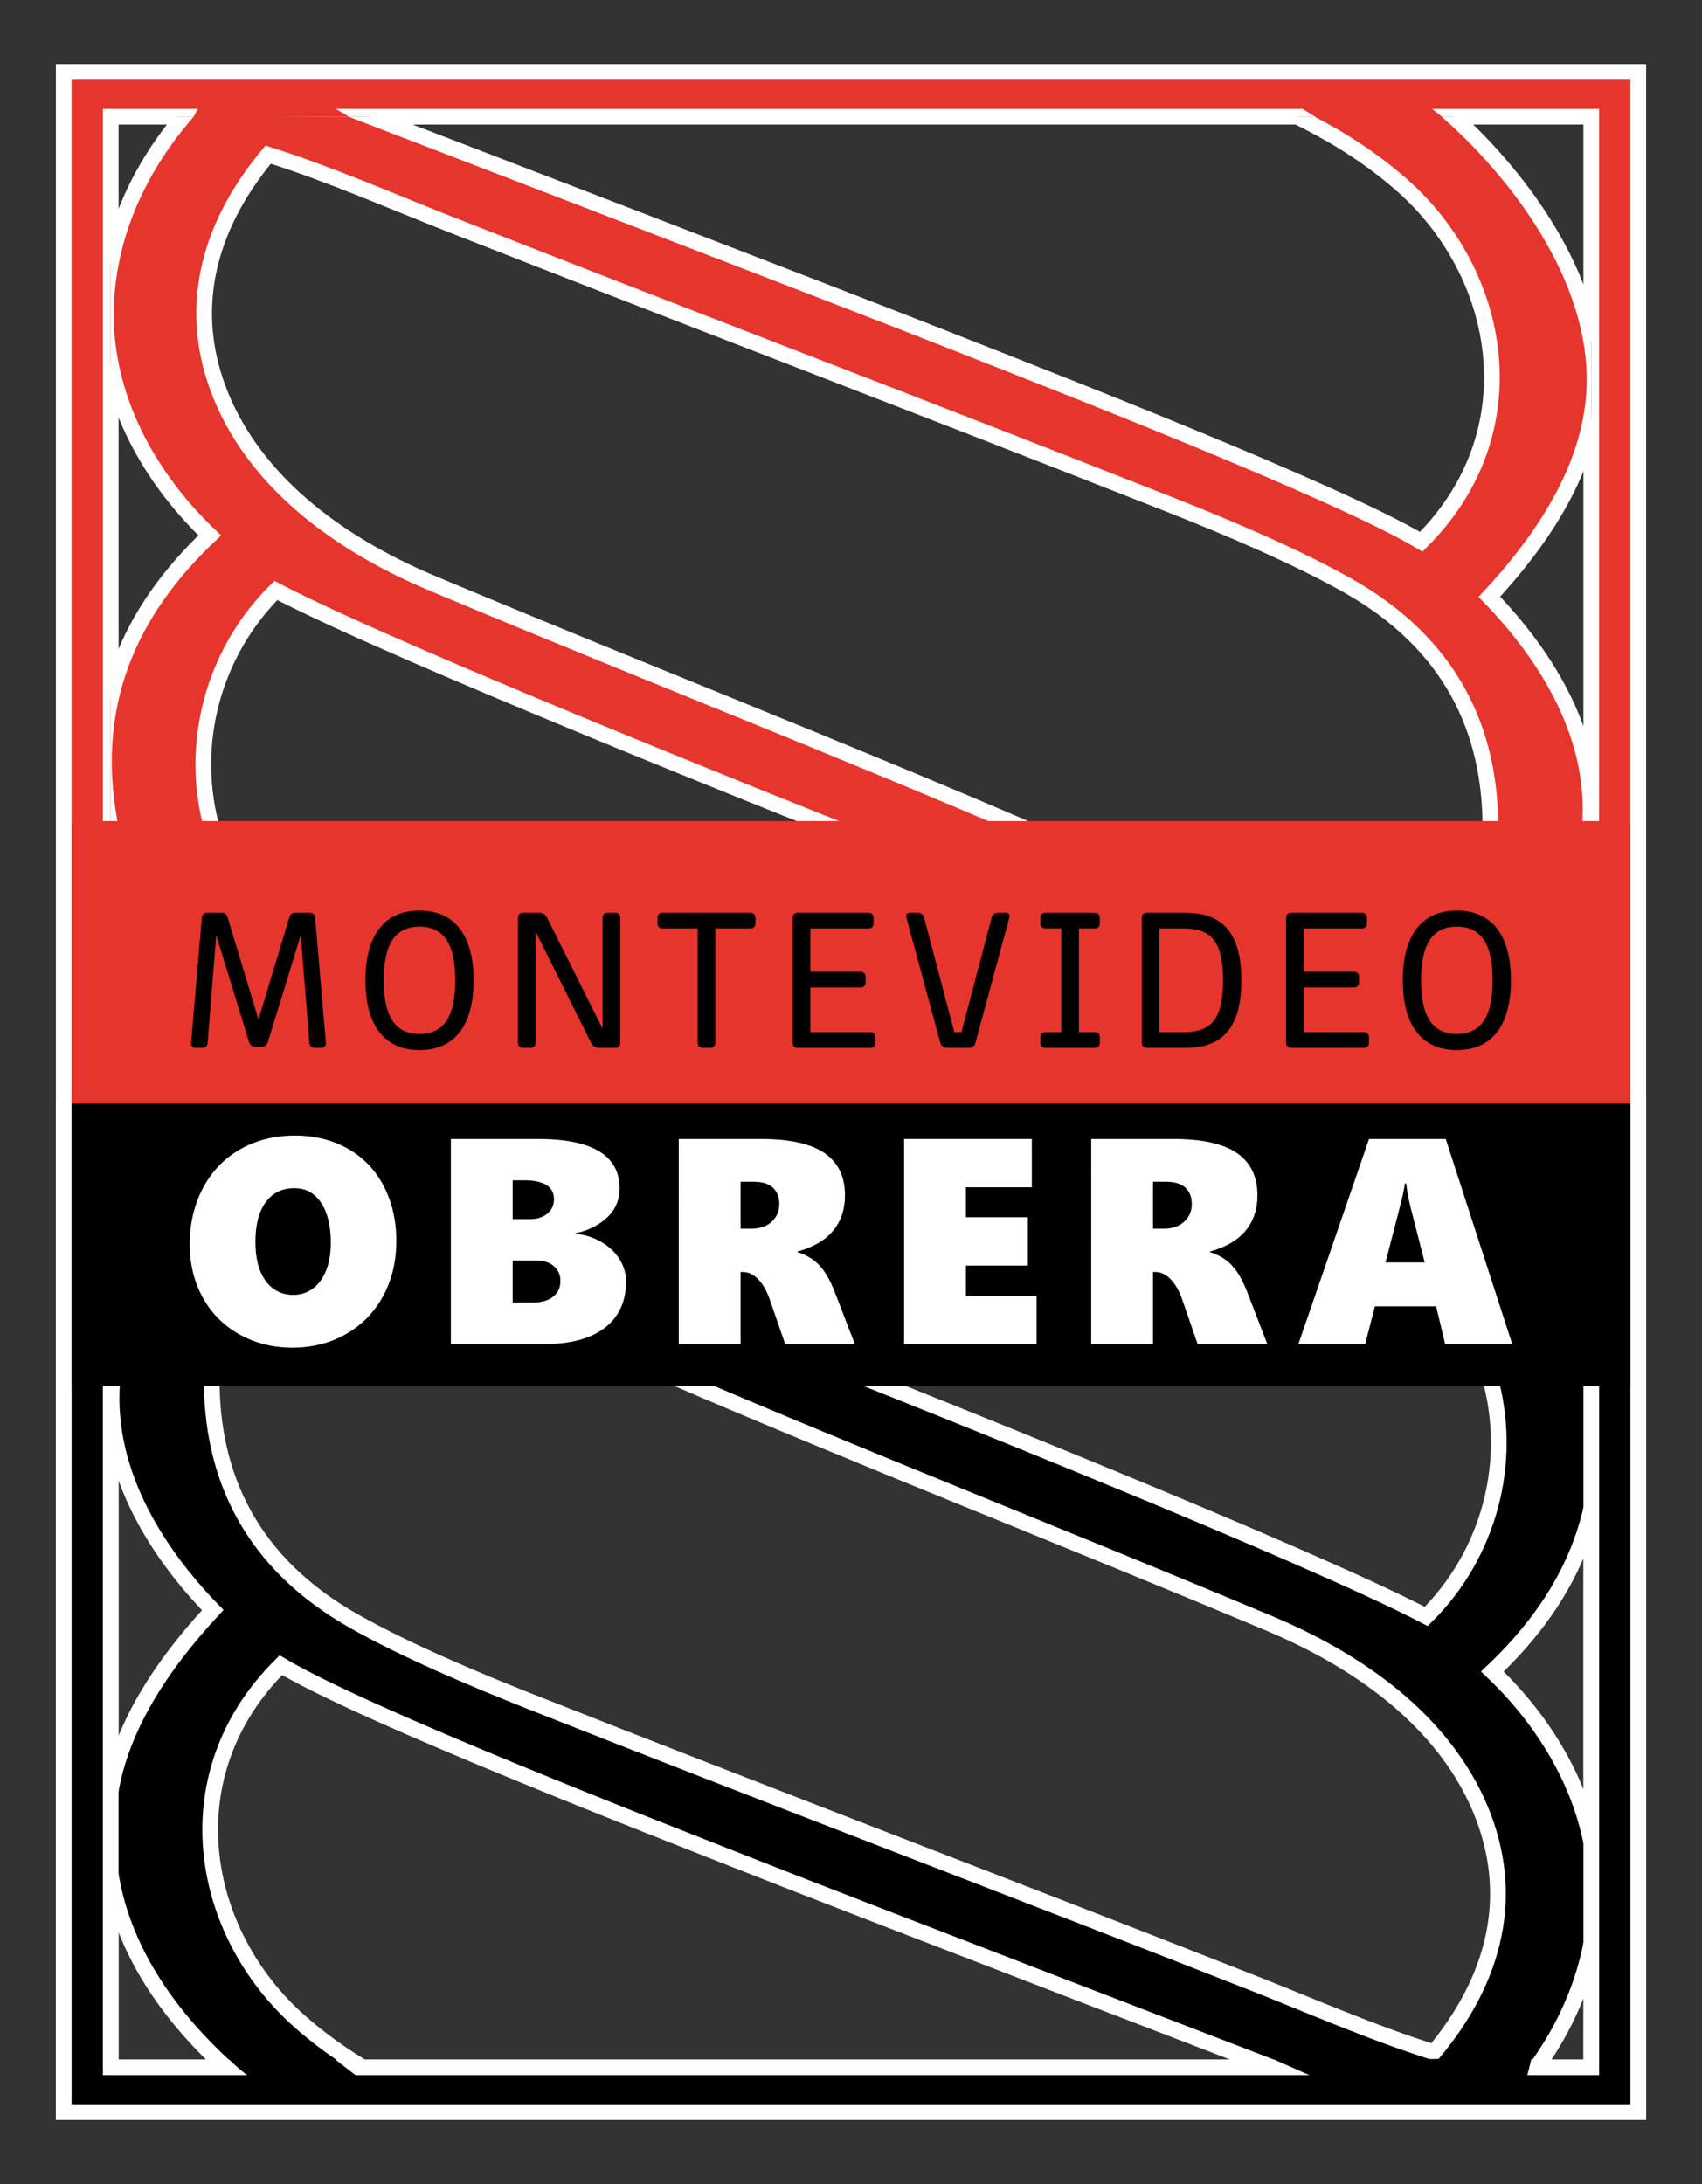
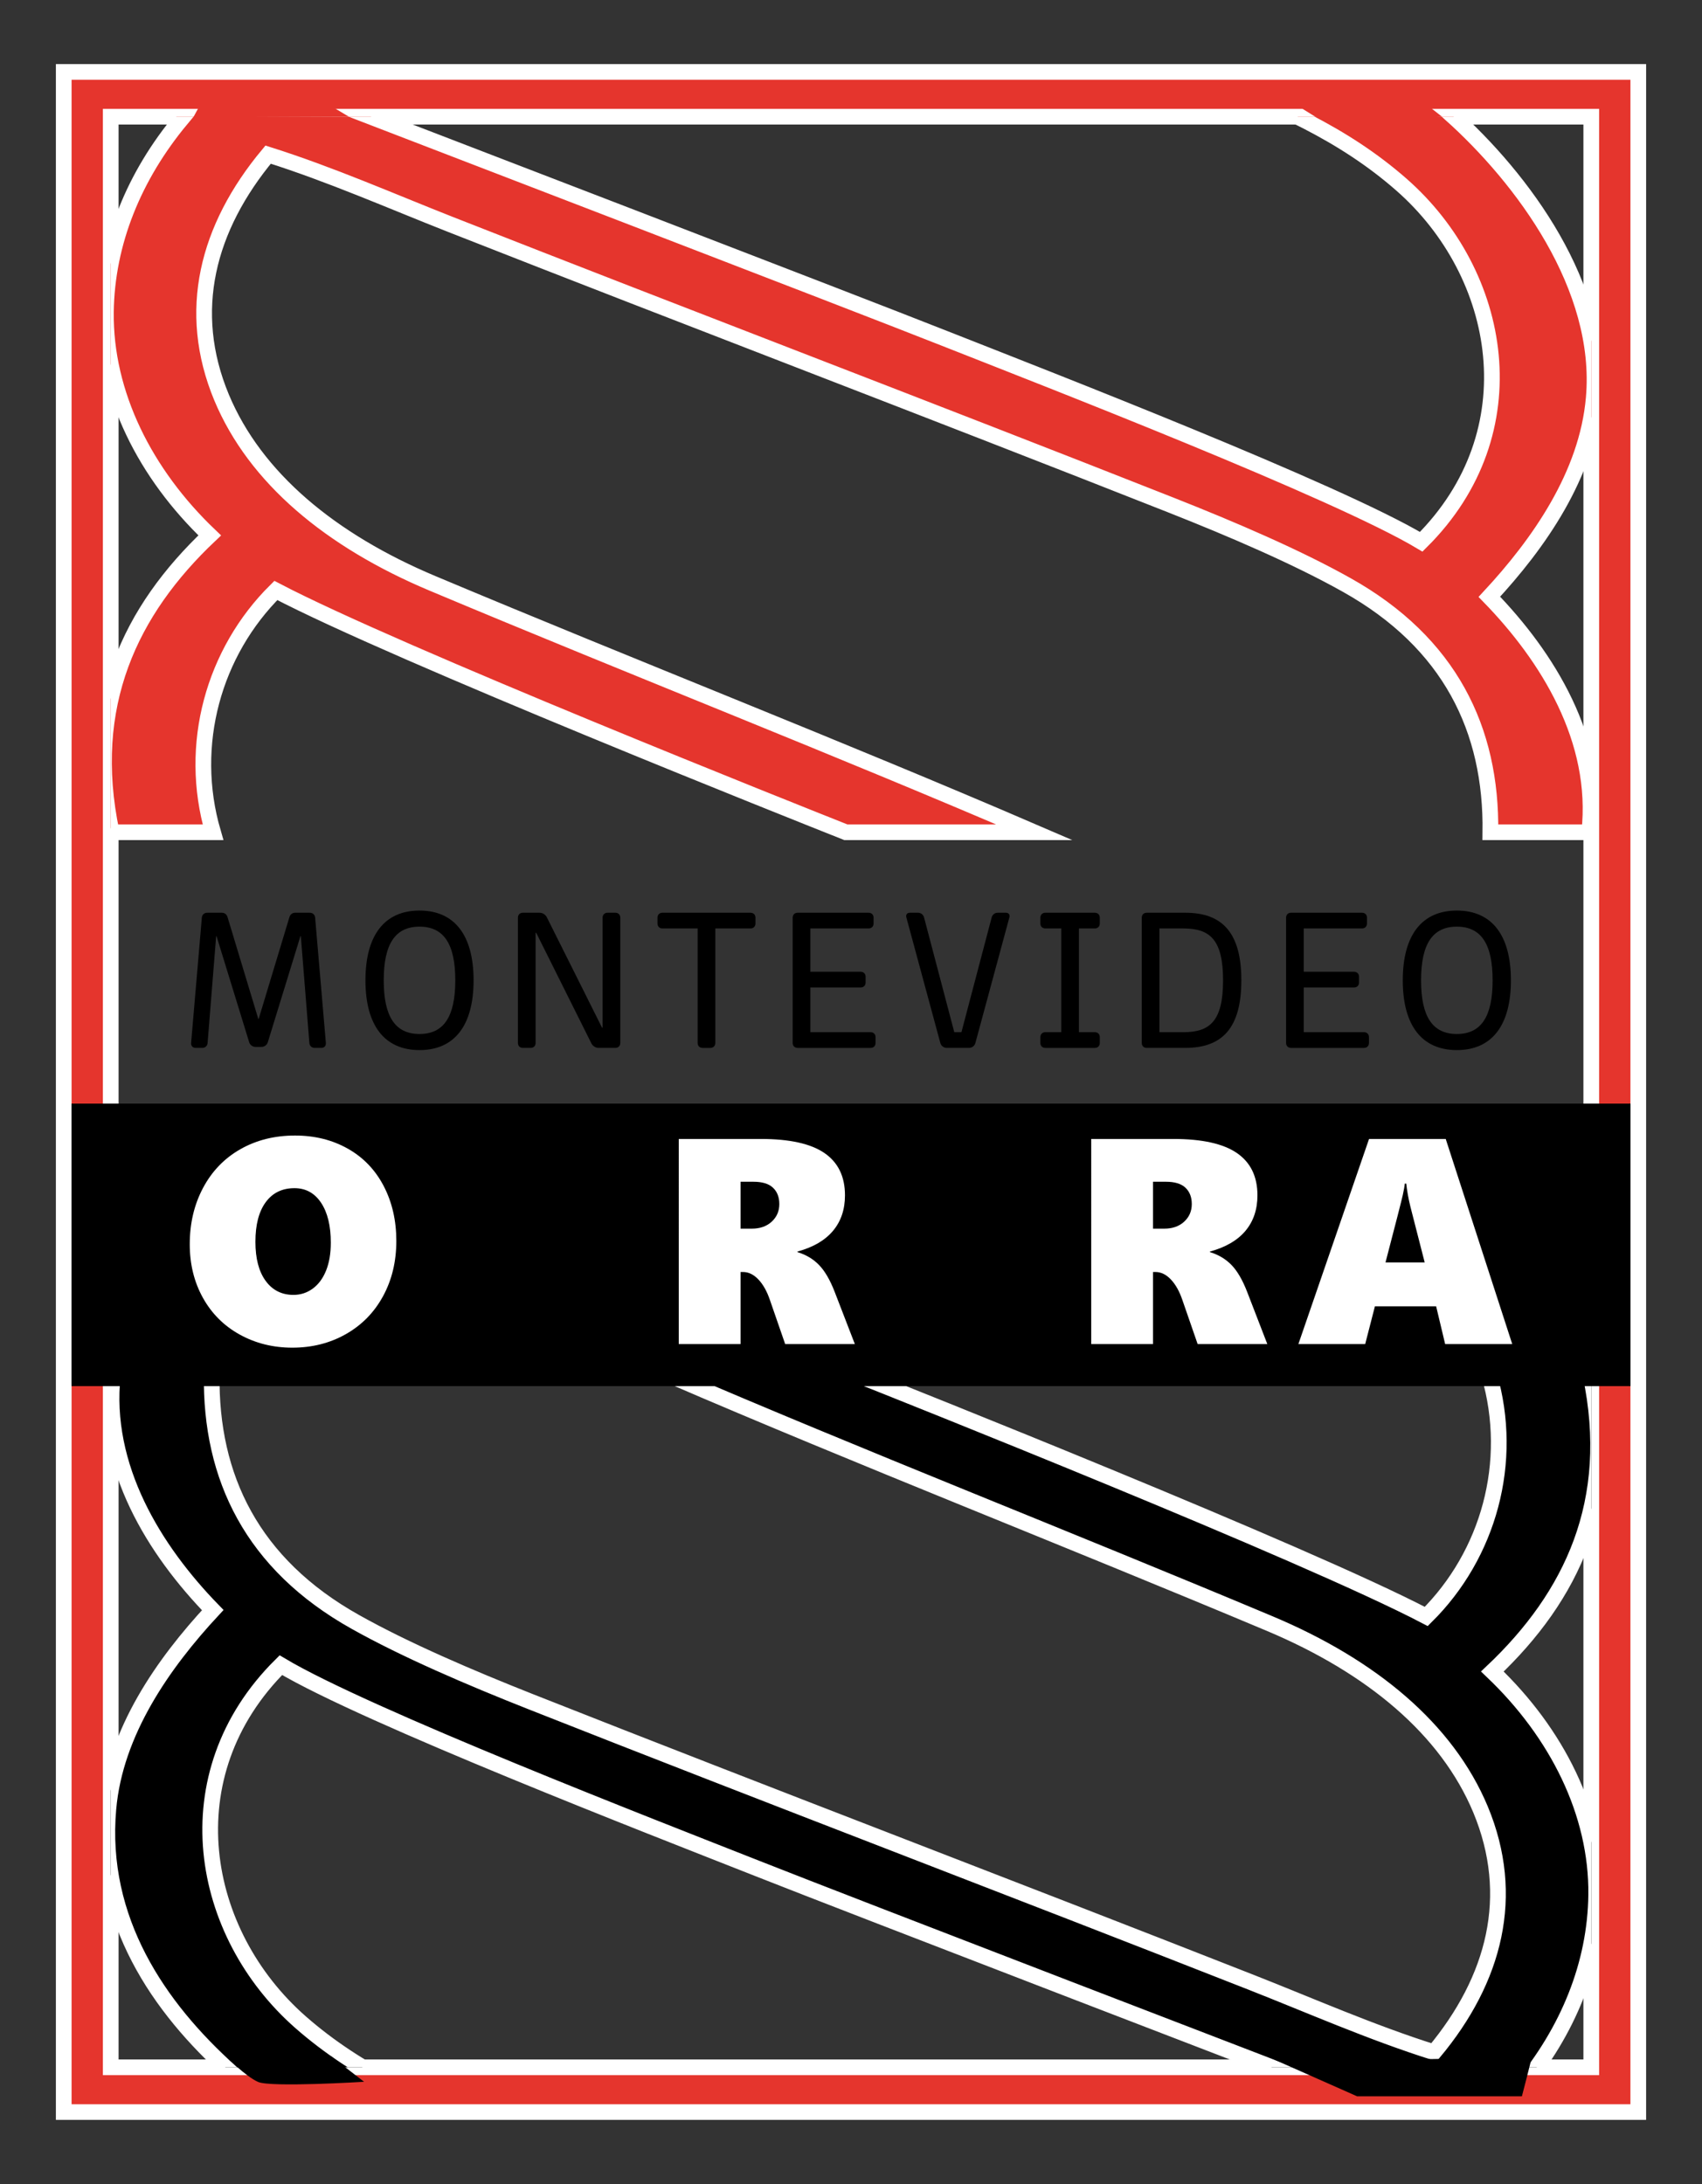
<svg xmlns="http://www.w3.org/2000/svg" xmlns:xlink="http://www.w3.org/1999/xlink" version="1.1" id="Capa_1" x="0px" y="0px" width="325.333px" height="417.464px" viewBox="0 0 325.333 417.464" enable-background="new 0 0 325.333 417.464" xml:space="preserve">
  <rect x="0" y="0" width="325.333" height="417.464" fill="#333333" stroke="none" />
  <g>
    <defs>
-       <rect id="SVGID_1_" width="325.333" height="417.464" />
-     </defs>
+       </defs>
    <clipPath id="SVGID_2_">
      <use xlink:href="#SVGID_1_" overflow="visible" />
    </clipPath>
    <g clip-path="url(#SVGID_2_)">
      <defs>
        <rect id="SVGID_3_" x="15.01" y="25.654" width="283" height="690.777" />
      </defs>
      <clipPath id="SVGID_4_">
        <use xlink:href="#SVGID_3_" overflow="visible" />
      </clipPath>
    </g>
  </g>
  <g>
-     <path fill="#E5352D" stroke="#FFFFFF" stroke-width="3" stroke-miterlimit="10" d="M313.151,403.713H12.182V13.751h300.97V403.713z    M304.166,22.304h-283v372.856h283V22.304z" />
+     <path fill="#E5352D" stroke="#FFFFFF" stroke-width="3" stroke-miterlimit="10" d="M313.151,403.713H12.182V13.751h300.97z    M304.166,22.304h-283v372.856h283V22.304z" />
    <g>
      <g>
        <g>
          <g>
            <g>
              <defs>
                <rect id="SVGID_5_" x="21.166" y="22.304" width="283" height="372.856" />
              </defs>
              <clipPath id="SVGID_6_">
                <use xlink:href="#SVGID_5_" overflow="visible" />
              </clipPath>
              <path clip-path="url(#SVGID_6_)" fill="#E5352D" stroke="#FFFFFF" stroke-width="3" stroke-miterlimit="10" d="        M304.637,76.094c-1.277,14.682-10.488,27.797-19.949,37.984c11.088,11.404,21.055,27.326,19.094,45.005h-18.9        c0.268-19.61-7.727-36.221-27.461-47.266c-9.516-5.342-21.85-10.637-33.557-15.262        c-46.699-18.44-91.711-35.545-137.789-53.667c-11.119-4.373-22.869-9.558-34.826-13.331        c-11.652,13.982-15.76,29.922-8.896,46.416c6.432,15.384,20.84,27.349,40.293,35.527        c38.943,16.36,78.113,31.653,115.049,47.582h-36.018c-8.438-3.353-85.805-34.089-108.951-46.215        c-11.893,11.783-16.881,29.474-12.008,46.215H21.34c-5.111-24.286,3.58-42.381,18.75-56.74        c-12.332-11.76-20.029-27.016-19.846-42.679c0.162-13.318,5.379-26.041,14.449-36.935        c-85.047-33.206-165.635-64.594-251.58-96.91h18.896h19.697c0,0,154.533,60.081,224.955,87.188        c38.162,14.695,115.068,44.238,133.92,51.688c20.211,7.974,74.83,29.159,91.082,38.862        c21.137-20.979,15.627-51.247-3.791-68.272c-11.004-9.644-23.928-15.438-40.199-21.537        C195.391,1.66,18.836-67.098,1.604-74.18h38.18c0,0,53.701,20.403,59.227,22.461c0.068-7.488,0-12.563,0-22.461        c6.652,0.037,14.084,0,18.938,0v30.339c29.213,11.243,59.057,23.737,88.732,34.406c-0.113-26.233-0.113-42.73-0.23-64.745        h19.535v22.605c11.605-4.549,59.627-22.585,59.627-22.585s23.51,0.051,36.846,0.024        c-26.381,10.322-96.473,37.887-96.473,37.887s0,26.261,0.021,34.696c13.768,5.88,29.162,10.679,41.412,17.59        C326.945-5.912,503.539-74.18,503.539-74.18h36.697c-8.303,3.543-197.523,71.213-262.99,95.956        C291.025,34.11,306.514,54.868,304.637,76.094" />
              <path clip-path="url(#SVGID_6_)" stroke="#FFFFFF" stroke-width="3" stroke-miterlimit="10" d="M20.715,345.753        c1.277-14.681,10.488-27.797,19.949-37.984c-11.088-11.402-21.055-27.326-19.094-45.006h18.9        c-0.268,19.611,7.727,36.223,27.461,47.268c9.516,5.342,21.85,10.635,33.557,15.263        c46.699,18.439,91.711,35.543,137.789,53.666c11.119,4.373,22.869,9.558,34.826,13.331        c11.652-13.982,15.758-29.922,8.896-46.416c-6.432-15.385-20.84-27.35-40.293-35.529        c-38.943-16.358-78.113-31.652-115.049-47.582h36.018c8.438,3.354,85.805,34.09,108.951,46.217        c11.893-11.784,16.881-29.476,12.008-46.217h19.377c5.111,24.286-3.58,42.382-18.75,56.742        c12.332,11.76,20.027,27.016,19.846,42.679c-0.162,13.318-5.379,26.04-14.449,36.935        c85.047,33.206,165.635,64.594,251.58,96.911h-18.896h-19.697c0,0-154.533-60.082-224.955-87.191        c-38.162-14.693-115.07-44.236-133.92-51.686c-20.211-7.973-74.83-29.159-91.082-38.863        c-21.137,20.979-15.627,51.246,3.791,68.272c11.004,9.644,23.928,15.438,40.199,21.539        c32.283,12.089,208.838,80.846,226.07,87.929h-38.18c0,0-53.701-20.405-59.227-22.462c-0.068,7.488-0.002,12.563,0,22.46        c-6.654-0.036-14.084,0.002-18.938,0.002v-30.34c-29.213-11.243-59.057-23.738-88.732-34.406        c0.113,26.233,0.113,42.73,0.23,64.746H99.367v-22.607c-11.605,4.55-59.627,22.587-59.627,22.587s-23.51-0.053-36.846-0.024        c26.381-10.322,96.473-37.888,96.473-37.888s0-26.261-0.021-34.696c-13.768-5.881-29.162-10.68-41.412-17.59        C-1.594,427.76-178.188,496.03-178.188,496.03h-36.697c8.303-3.545,193.523-75.215,258.99-99.958        C30.326,383.739,18.838,366.981,20.715,345.753" />
              <path clip-path="url(#SVGID_6_)" fill="#009CD8" stroke="#FFFFFF" stroke-width="3" stroke-miterlimit="10" d="        M290.025,364.661" />
            </g>
          </g>
        </g>
      </g>
    </g>
-     <path stroke="#FFFFFF" stroke-width="3" stroke-miterlimit="10" d="M313.151,403.713H12.182V211.75h300.97V403.713z    M304.166,220.304h-283v174.856h283V220.304z" />
-     <rect x="13.666" y="156.955" fill="#E5352D" width="298" height="54" />
    <rect x="13.666" y="210.955" width="298" height="54" />
    <g>
      <path fill="#FFFFFF" d="M75.756,237.207c0,3.938-0.848,7.46-2.543,10.568s-4.065,5.523-7.109,7.246s-6.453,2.584-10.227,2.584    c-3.683,0-7.032-0.834-10.049-2.502s-5.364-4.011-7.041-7.027s-2.516-6.431-2.516-10.24c0-3.992,0.848-7.583,2.543-10.773    s4.074-5.655,7.137-7.396s6.544-2.611,10.445-2.611c3.755,0,7.114,0.834,10.076,2.502s5.25,4.047,6.863,7.137    S75.756,233.288,75.756,237.207z M63.232,237.535c0-3.227-0.62-5.77-1.859-7.629s-2.935-2.789-5.086-2.789    c-2.352,0-4.184,0.894-5.496,2.68s-1.969,4.312-1.969,7.574c0,3.19,0.651,5.679,1.955,7.465s3.076,2.68,5.318,2.68    c1.367,0,2.598-0.401,3.691-1.203s1.941-1.95,2.543-3.445S63.232,239.594,63.232,237.535z" />
-       <path fill="#FFFFFF" d="M119.675,244.89c0,3.847-1.35,6.813-4.047,8.9c-2.698,2.087-6.554,3.131-11.566,3.131H86.179V217.71    h16.652c10.408,0,15.613,3.163,15.613,9.488c0,1.367-0.328,2.62-0.984,3.76s-1.654,2.138-2.994,2.994s-2.813,1.44-4.416,1.75    v0.109c1.859,0.219,3.527,0.771,5.004,1.654s2.615,1.987,3.418,3.309C119.273,242.096,119.675,243.468,119.675,244.89z     M105.894,229.25c0-2.425-1.905-3.637-5.715-3.637h-2.188v7.41h3.418c1.313,0,2.388-0.351,3.227-1.053    C105.474,231.268,105.894,230.362,105.894,229.25z M107.124,244.835c0-1.13-0.41-2.06-1.23-2.789s-1.905-1.094-3.254-1.094h-4.648    v8.012h3.938c1.604,0,2.871-0.369,3.801-1.107S107.124,246.112,107.124,244.835z" />
      <path fill="#FFFFFF" d="M150.086,256.921l-2.926-8.449c-0.565-1.659-1.299-2.962-2.201-3.91s-1.882-1.422-2.939-1.422h-0.465    v13.781h-11.813V217.71h15.695c5.487,0,9.538,0.897,12.154,2.693s3.924,4.489,3.924,8.08c0,2.698-0.761,4.958-2.283,6.781    s-3.787,3.145-6.795,3.965v0.109c1.659,0.511,3.04,1.34,4.143,2.488s2.092,2.853,2.967,5.113l3.855,9.98H150.086z     M148.965,230.152c0-1.313-0.401-2.352-1.203-3.117s-2.06-1.148-3.773-1.148h-2.434v8.969h2.133c1.586,0,2.862-0.446,3.828-1.34    S148.965,231.5,148.965,230.152z" />
-       <path fill="#FFFFFF" d="M172.813,256.921V217.71h24.418v9.242h-12.605v5.715h11.84v9.242h-11.84v5.77h13.508v9.242H172.813z" />
      <path fill="#FFFFFF" d="M228.928,256.921l-2.926-8.449c-0.565-1.659-1.299-2.962-2.201-3.91s-1.883-1.422-2.939-1.422h-0.465    v13.781h-11.813V217.71h15.695c5.486,0,9.538,0.897,12.154,2.693c2.615,1.796,3.924,4.489,3.924,8.08    c0,2.698-0.762,4.958-2.283,6.781c-1.522,1.823-3.787,3.145-6.795,3.965v0.109c1.658,0.511,3.039,1.34,4.143,2.488    c1.103,1.148,2.092,2.853,2.967,5.113l3.855,9.98H228.928z M227.807,230.152c0-1.313-0.401-2.352-1.203-3.117    c-0.803-0.766-2.061-1.148-3.773-1.148h-2.434v8.969h2.133c1.586,0,2.861-0.446,3.828-1.34    C227.323,232.622,227.807,231.5,227.807,230.152z" />
      <path fill="#FFFFFF" d="M276.237,256.921l-1.723-7.219h-11.703l-1.859,7.219h-12.77l13.508-39.211h14.656l12.715,39.211H276.237z     M268.8,226.242h-0.273c-0.037,0.438-0.164,1.157-0.383,2.16s-1.322,5.305-3.309,12.906h7.492l-2.734-10.664    C269.21,229.077,268.945,227.609,268.8,226.242z" />
    </g>
    <g>
      <g>
        <path d="M38.58,175.418c0.039-0.569,0.457-0.95,1.027-0.95h2.811c0.494,0,0.912,0.305,1.064,0.799l5.889,19.49h0.076l5.889-19.49     c0.152-0.494,0.57-0.799,1.064-0.799h2.811c0.57,0,0.988,0.381,1.027,0.95l2.051,23.937c0.037,0.57-0.305,0.95-0.873,0.95h-1.254     c-0.57,0-0.988-0.38-1.027-0.95l-1.633-20.403h-0.076l-6.23,20.251c-0.152,0.532-0.646,0.912-1.217,0.912H48.84     c-0.57,0-1.064-0.38-1.217-0.912l-6.23-20.251h-0.076l-1.635,20.403c-0.037,0.57-0.455,0.95-1.025,0.95h-1.254     c-0.57,0-0.912-0.38-0.873-0.95L38.58,175.418z" />
        <path d="M69.854,187.387c0-8.625,3.648-13.336,10.336-13.336c6.686,0,10.334,4.711,10.334,13.336     c0,8.624-3.648,13.336-10.334,13.336C73.502,200.723,69.854,196.011,69.854,187.387z M87.027,187.387     c0-6.953-2.203-10.259-6.838-10.259c-4.637,0-6.84,3.306-6.84,10.259c0,6.952,2.203,10.258,6.84,10.258     C84.824,197.645,87.027,194.339,87.027,187.387z" />
        <path d="M99,175.418c0-0.569,0.381-0.95,0.951-0.95h3.191c0.568,0,1.102,0.343,1.367,0.836l10.563,21.125h0.113v-21.011     c0-0.569,0.381-0.95,0.951-0.95h1.48c0.57,0,0.951,0.381,0.951,0.95v23.937c0,0.57-0.381,0.95-0.951,0.95h-3.191     c-0.57,0-1.102-0.342-1.367-0.836l-10.563-21.163h-0.113v21.049c0,0.57-0.381,0.95-0.951,0.95h-1.48     c-0.57,0-0.951-0.38-0.951-0.95V175.418z" />
        <path d="M133.352,177.47h-6.725c-0.57,0-0.951-0.38-0.951-0.95v-1.102c0-0.569,0.381-0.95,0.951-0.95h16.83     c0.57,0,0.951,0.381,0.951,0.95v1.102c0,0.57-0.381,0.95-0.951,0.95h-6.725v21.885c0,0.57-0.379,0.95-0.949,0.95h-1.482     c-0.57,0-0.949-0.38-0.949-0.95V177.47z" />
        <path d="M151.516,175.418c0-0.569,0.381-0.95,0.951-0.95h13.563c0.57,0,0.951,0.381,0.951,0.95v1.102     c0,0.57-0.381,0.95-0.951,0.95h-11.131v8.283h9.611c0.57,0,0.949,0.38,0.949,0.949v1.103c0,0.569-0.379,0.949-0.949,0.949h-9.611     v8.549h11.512c0.57,0,0.949,0.38,0.949,0.95v1.102c0,0.57-0.379,0.95-0.949,0.95h-13.943c-0.57,0-0.951-0.38-0.951-0.95V175.418z     " />
        <path d="M182.408,197.303h1.369l5.775-21.923c0.15-0.569,0.607-0.912,1.178-0.912h1.52c0.568,0,0.836,0.381,0.684,0.912     l-6.498,24.013c-0.15,0.532-0.645,0.912-1.215,0.912h-4.256c-0.57,0-1.064-0.38-1.215-0.912l-6.498-24.013     c-0.152-0.531,0.113-0.912,0.684-0.912h1.52c0.57,0,1.027,0.343,1.178,0.912L182.408,197.303z" />
        <path d="M198.863,175.418c0-0.569,0.381-0.95,0.951-0.95h9.461c0.568,0,0.949,0.381,0.949,0.95v1.102     c0,0.57-0.381,0.95-0.949,0.95h-3.041v19.833h3.041c0.568,0,0.949,0.38,0.949,0.95v1.102c0,0.57-0.381,0.95-0.949,0.95h-9.461     c-0.57,0-0.951-0.38-0.951-0.95v-1.102c0-0.57,0.381-0.95,0.951-0.95h3.039V177.47h-3.039c-0.57,0-0.951-0.38-0.951-0.95V175.418     z" />
        <path d="M226.564,174.468c7.066,0,10.715,3.8,10.715,12.919c0,9.118-3.648,12.918-10.715,12.918h-7.371     c-0.57,0-0.949-0.38-0.949-0.95v-23.937c0-0.569,0.379-0.95,0.949-0.95H226.564z M226.186,177.47h-4.561v19.833h4.561     c5.09,0,7.598-2.128,7.598-9.916C233.783,179.598,231.275,177.47,226.186,177.47z" />
        <path d="M245.83,175.418c0-0.569,0.381-0.95,0.951-0.95h13.563c0.57,0,0.951,0.381,0.951,0.95v1.102     c0,0.57-0.381,0.95-0.951,0.95h-11.131v8.283h9.611c0.57,0,0.951,0.38,0.951,0.949v1.103c0,0.569-0.381,0.949-0.951,0.949h-9.611     v8.549h11.512c0.57,0,0.949,0.38,0.949,0.95v1.102c0,0.57-0.379,0.95-0.949,0.95h-13.943c-0.57,0-0.951-0.38-0.951-0.95V175.418z     " />
        <path d="M268.137,187.387c0-8.625,3.648-13.336,10.336-13.336c6.686,0,10.334,4.711,10.334,13.336     c0,8.624-3.648,13.336-10.334,13.336C271.785,200.723,268.137,196.011,268.137,187.387z M285.311,187.387     c0-6.953-2.203-10.259-6.838-10.259c-4.637,0-6.84,3.306-6.84,10.259c0,6.952,2.203,10.258,6.84,10.258     C283.107,197.645,285.311,194.339,285.311,187.387z" />
      </g>
    </g>
    <path d="M43.323,393.205c0,0,3.583,3.666,6,4.75s20.271-0.026,20.271-0.026l-3.016-2.328l-3.297-2.563L43.323,393.205z" />
    <path d="M241.448,392.746l17.958,7.959h31.5c0,0,1.669-6.376,2.002-7.959c0.143-0.676-8.623,0.726-19.002,0.834   C259.971,393.726,241.448,392.746,241.448,392.746z" />
    <polygon fill="#E5352D" points="248.955,20.79 251.4,22.304 256.042,23.792 275.632,22.304 272.537,19.862 248.955,18.375  " />
    <polyline fill="#E5352D" points="36.946,22.43 38.309,19.923 61.704,19.335 66.688,22.304  " />
  </g>
</svg>